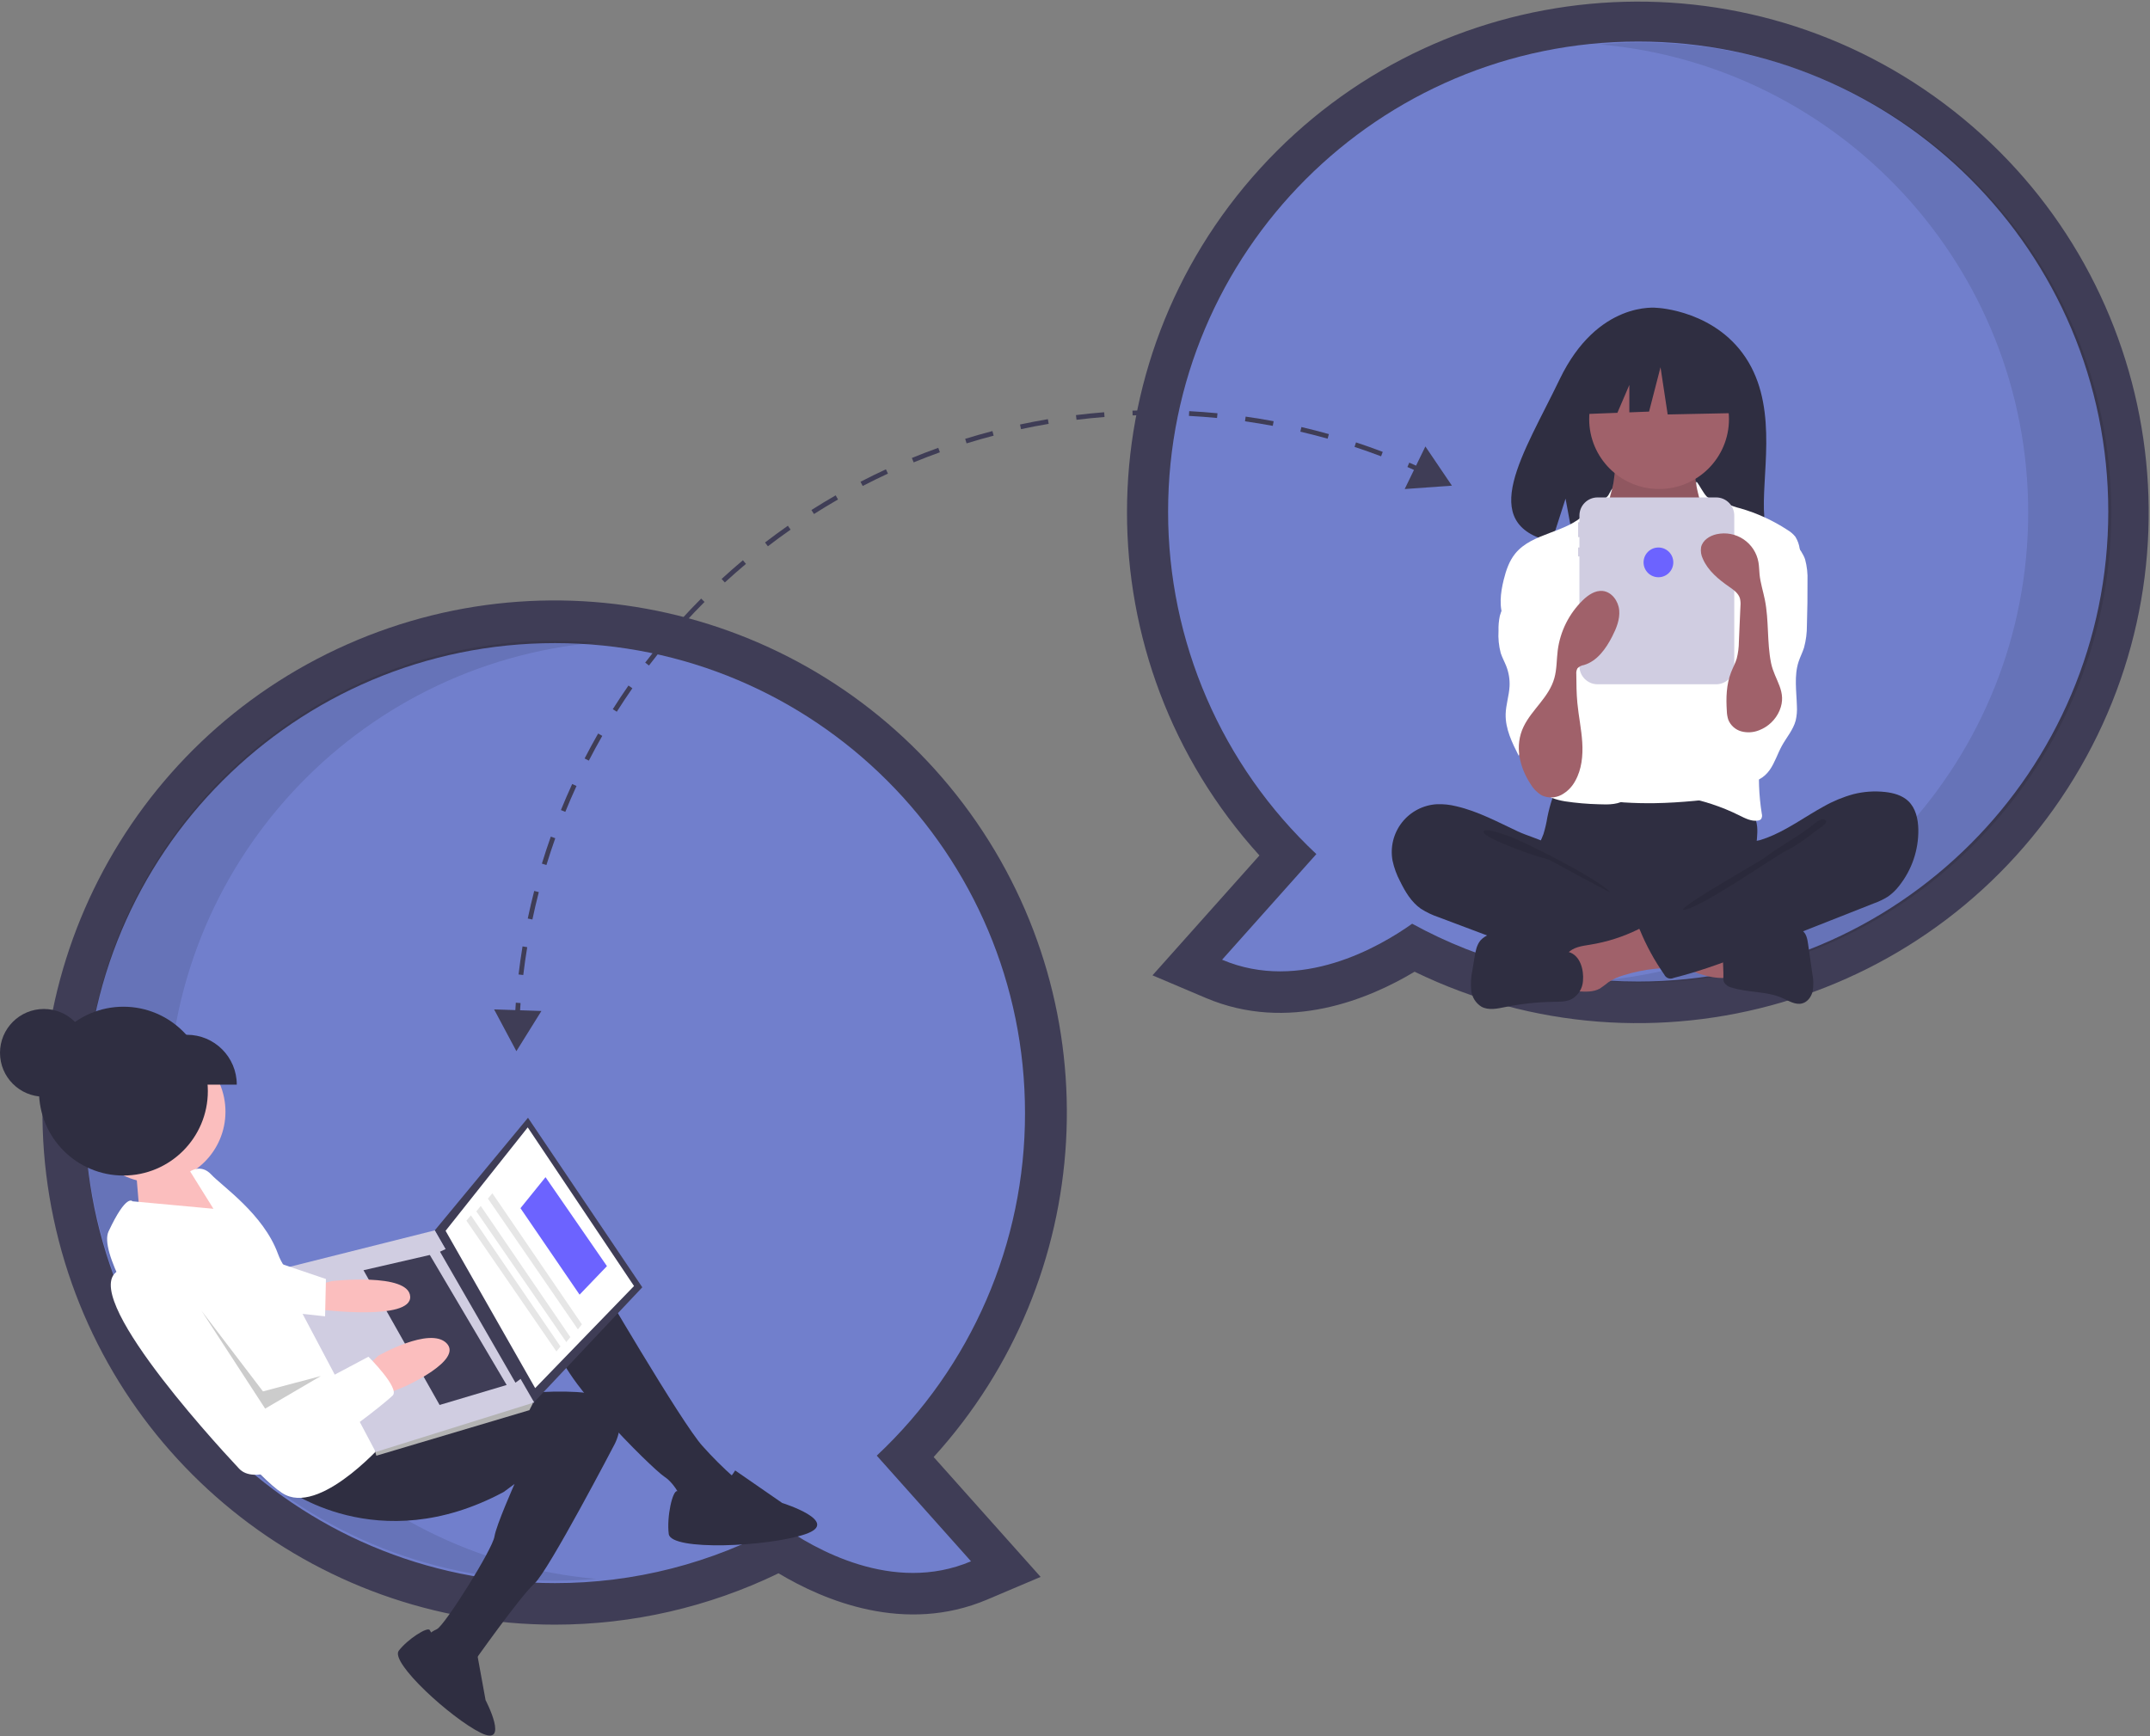
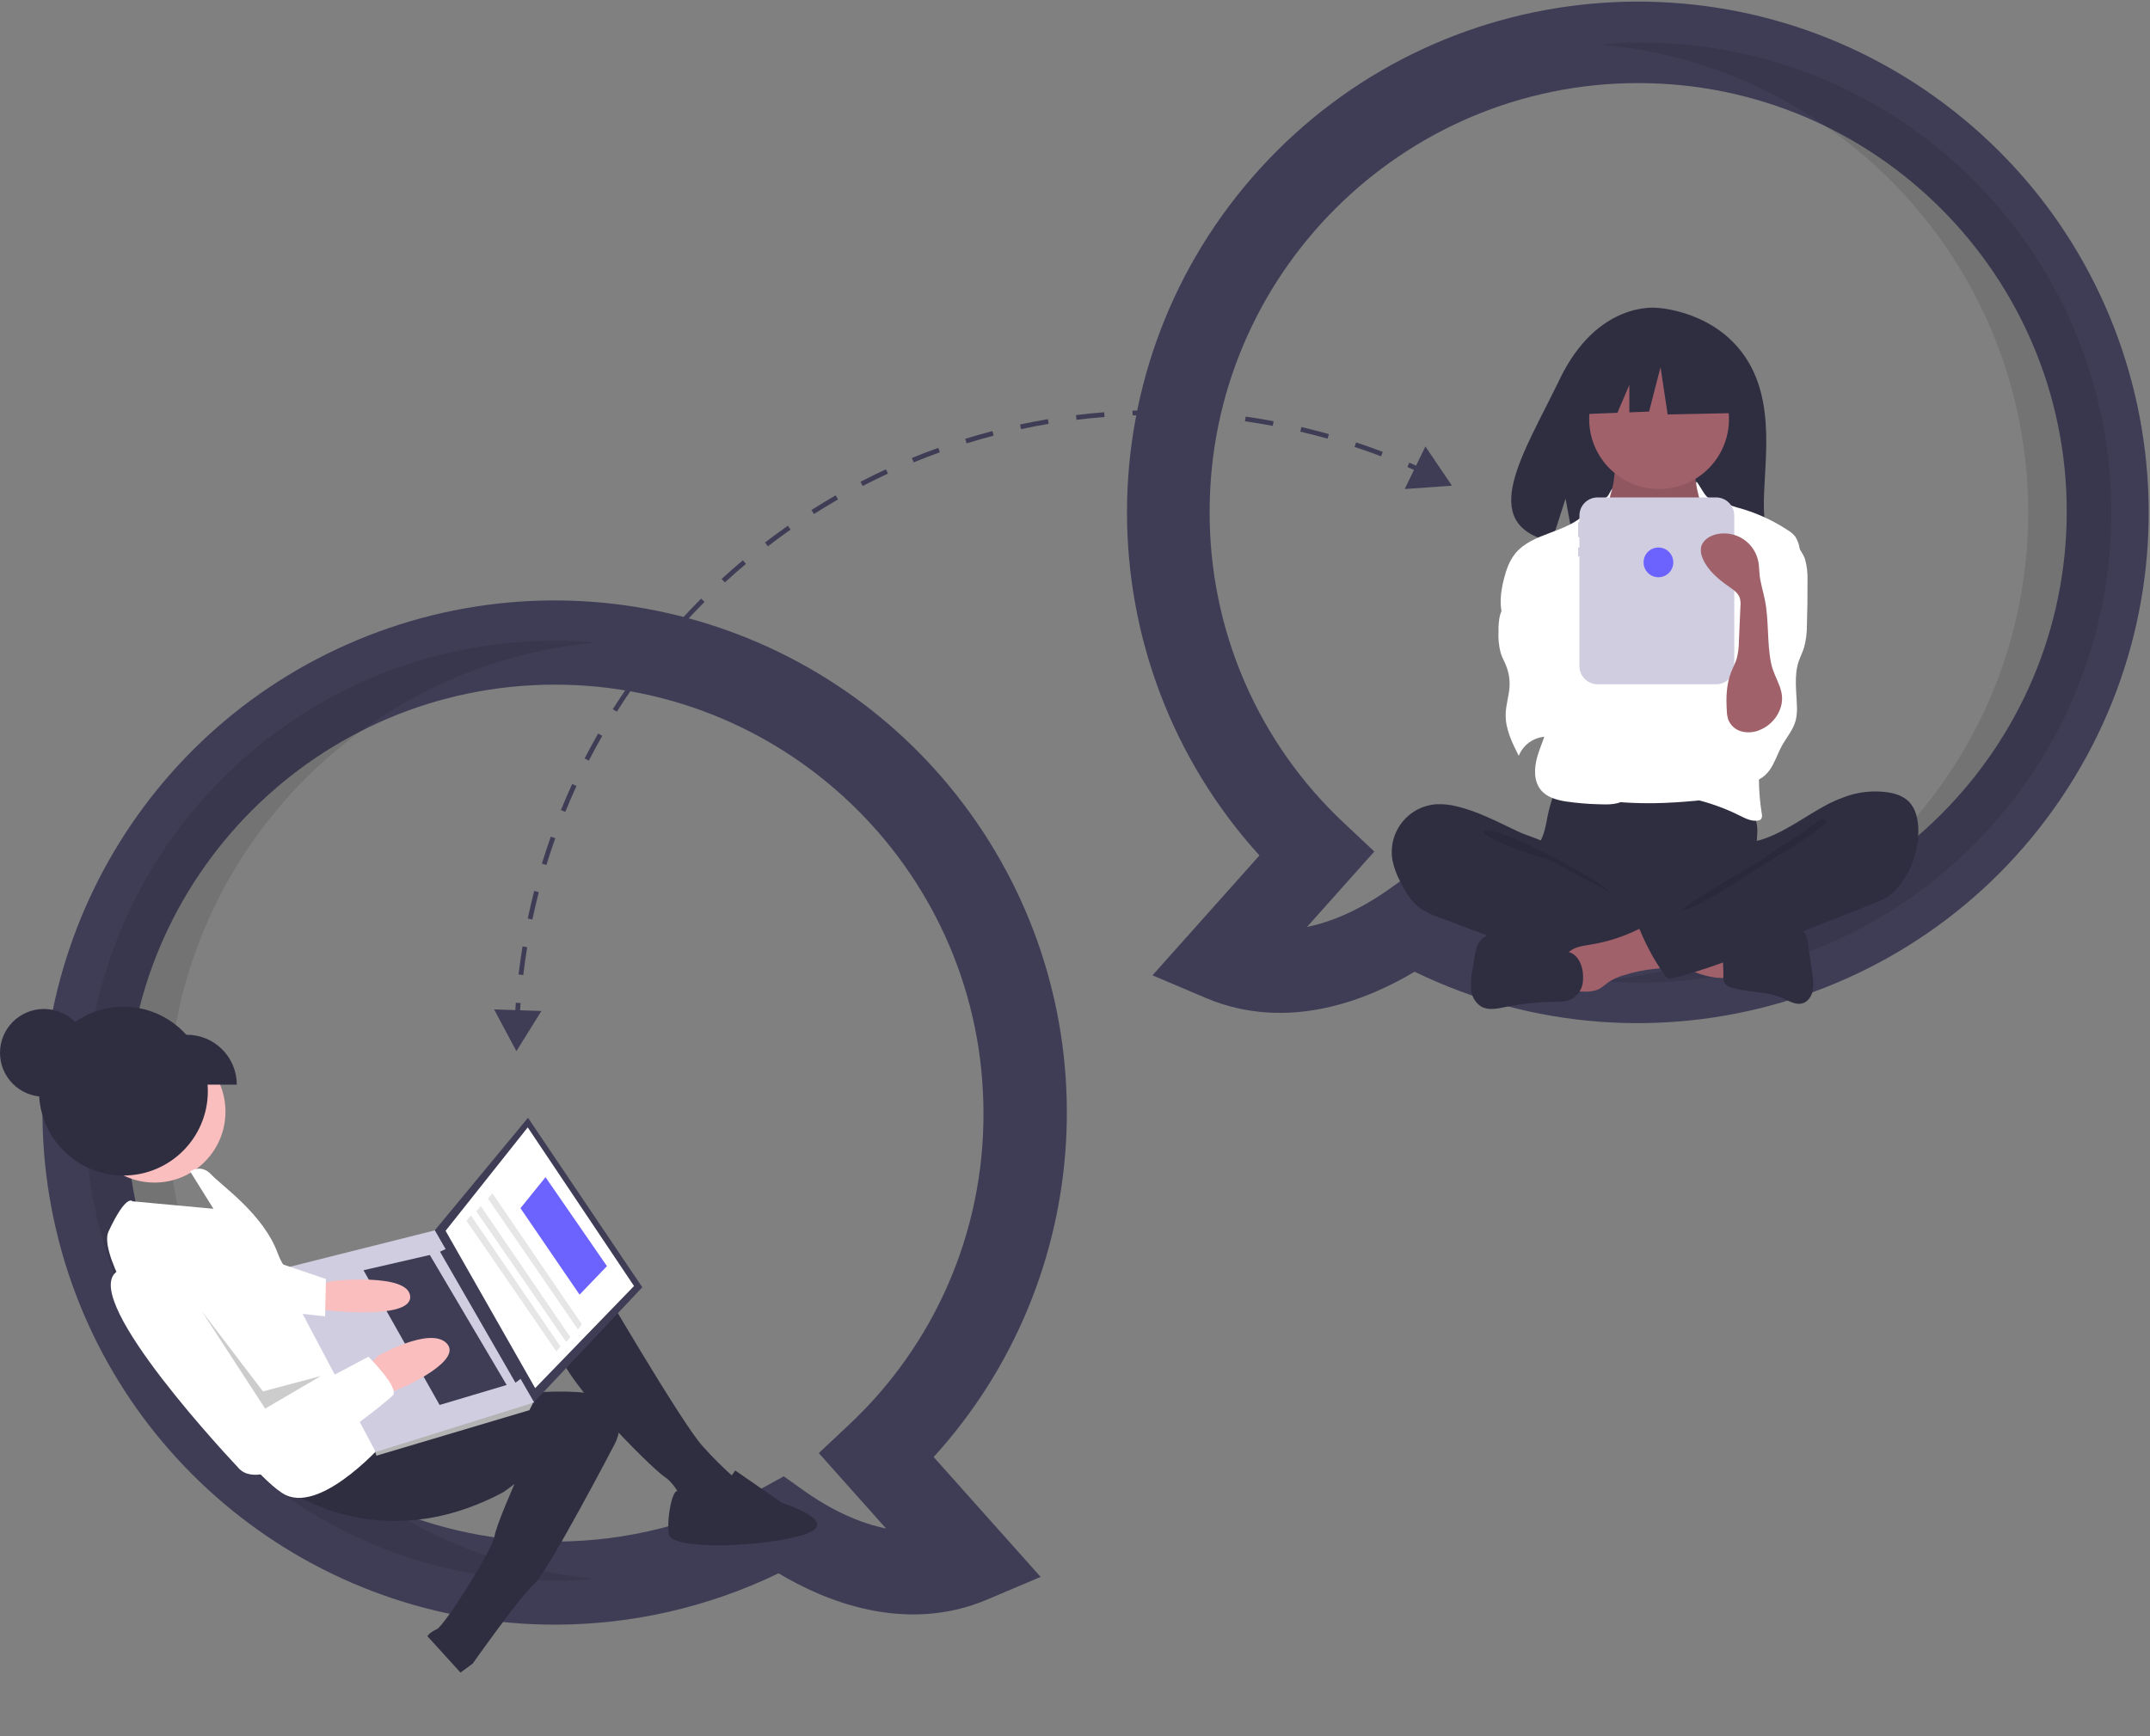
<svg xmlns="http://www.w3.org/2000/svg" width="884px" height="714px" viewBox="0 0 884 714">
  <rect x="0" y="0" width="884" height="714" fill="#808080" stroke="none" />
  <title>undraw_real_time_collaboration_c62i</title>
  <desc>Created with Sketch.</desc>
  <g id="Page-1" stroke="none" stroke-width="1" fill="none" fill-rule="evenodd">
    <g id="undraw_real_time_collaboration_c62i">
      <path d="M581.625,399.613 C562.978,410.796 529.755,424.809 495.805,410.408 L473.86,401.099 L517.838,351.801 C445.119,271.622 445.245,149.309 518.127,69.279 C591.009,-10.751 712.777,-22.285 799.389,42.637 C886.002,107.559 909.09,227.673 852.72,320.079 C796.35,412.486 678.984,446.919 581.625,399.613 L581.625,399.613 Z M497.363,210.366 C497.167,259.049 517.312,305.602 552.934,338.784 L565.065,350.184 L537.391,381.205 C551.806,378.28 564.361,370.482 570.727,365.953 L579.462,359.738 L588.857,364.9 C614.826,379.118 643.956,386.569 673.563,386.566 C770.72,386.566 849.763,307.524 849.763,210.366 C849.763,113.209 770.72,34.166 673.563,34.166 C576.406,34.166 497.363,113.209 497.363,210.366 L497.363,210.366 Z" id="Shape" fill="#3F3D56" fill-rule="nonzero" />
-       <path d="M480.28,210.366 C480.28,103.619 566.815,17.083 673.563,17.083 C780.31,17.083 866.846,103.619 866.846,210.366 C866.846,317.114 780.31,403.65 673.563,403.65 C641.075,403.697 609.104,395.517 580.631,379.873 C567.27,389.379 534.676,408.341 502.476,394.682 L541.236,351.234 C502.29,314.743 480.218,263.737 480.28,210.366 Z" id="Path" fill="#717FCC" />
      <path d="M833.919,210.785 C833.919,109.796 756.463,26.912 657.719,18.262 C663.349,17.769 669.044,17.502 674.802,17.502 C781.55,17.502 868.085,104.038 868.085,210.785 C868.085,317.533 781.55,404.068 674.802,404.068 C669.053,404.068 663.368,403.798 657.746,403.306 C756.477,394.644 833.919,311.765 833.919,210.785 Z" id="Path" fill="#000000" opacity="0.1" />
      <path d="M228.163,668.125 C128.627,668.172 42.651,598.523 22.038,501.146 C1.426,403.768 51.806,305.256 142.823,264.967 C233.84,224.678 340.636,253.616 398.862,334.344 C457.088,415.072 450.842,525.542 383.888,599.193 L427.866,648.492 L405.92,657.801 C371.97,672.201 338.748,658.189 320.101,647.005 C291.443,660.898 260.01,668.119 228.163,668.125 Z M228.163,281.558 C131.006,281.558 51.962,360.602 51.962,457.758 C51.962,554.916 131.006,633.959 228.163,633.959 C257.769,633.962 286.9,626.51 312.868,612.292 L322.263,607.13 L330.998,613.345 C337.364,617.875 349.919,625.673 364.334,628.597 L336.66,597.576 L348.791,586.176 C384.414,552.994 404.559,506.441 404.363,457.758 C404.363,360.602 325.319,281.558 228.163,281.558 Z" id="Shape" fill="#3F3D56" fill-rule="nonzero" />
-       <path d="M421.446,457.758 C421.446,351.011 334.91,264.475 228.162,264.475 C121.415,264.475 34.879,351.011 34.879,457.758 C34.879,564.506 121.415,651.042 228.162,651.042 C260.65,651.089 292.621,642.909 321.095,627.265 C334.456,636.771 367.05,655.733 399.249,642.074 L360.49,598.626 C399.436,562.135 421.507,511.128 421.446,457.758 Z" id="Path" fill="#717FCC" />
      <path d="M69.045,456.782 C69.045,355.793 146.502,272.908 245.246,264.259 C239.615,263.766 233.92,263.499 228.162,263.499 C121.415,263.499 34.879,350.035 34.879,456.782 C34.879,563.529 121.415,650.065 228.162,650.065 C233.912,650.065 239.597,649.795 245.218,649.303 C146.488,640.641 69.045,557.762 69.045,456.782 Z" id="Path" fill="#000000" opacity="0.1" />
      <path d="M718.938,148.96 C706.292,127.592 681.272,126.596 681.272,126.596 C681.272,126.596 656.892,123.479 641.252,156.023 C626.675,186.356 606.556,215.644 638.013,222.745 L643.695,205.06 L647.214,224.062 C651.693,224.384 656.186,224.461 660.674,224.292 C694.362,223.204 726.445,224.61 725.412,212.521 C724.038,196.451 731.106,169.521 718.938,148.96 Z" id="Path" fill="#2F2E41" />
      <path d="M636.217,336.092 C635.846,338.442 635.307,340.763 634.604,343.036 C633.813,345.261 632.591,347.319 631.867,349.568 C629.561,356.734 632.758,364.724 637.865,370.255 C642.293,375.033 648.01,378.427 654.324,380.029 C658.973,381.024 663.715,381.522 668.469,381.515 C681.615,381.961 695.1,382.36 707.557,378.135 C711.492,376.767 715.294,375.04 718.913,372.976 C720.056,372.432 721.062,371.639 721.86,370.656 C722.694,369.216 723.065,367.554 722.923,365.896 C722.895,360.323 721.765,354.778 722.034,349.211 C722.182,346.128 722.759,343.047 722.475,339.973 C721.67,332.82 716.457,326.944 709.45,325.293 C705.916,324.534 702.251,324.947 698.653,325.293 C689.315,326.191 679.936,326.61 670.555,326.55 C660.969,326.488 651.443,325.025 641.905,324.872 C639.084,324.827 639.141,325.697 638.243,328.427 C637.416,330.939 636.739,333.499 636.217,336.092 Z" id="Path" fill="#2F2E41" />
      <path d="M663.42,198.478 C662.96,200.89 662.462,203.39 661.012,205.373 C659.345,207.653 656.626,208.956 654.832,211.138 C652.131,214.424 651.976,219.046 651.965,223.299 C651.955,227.216 652.034,231.395 654.219,234.646 C655.774,236.667 657.704,238.368 659.903,239.657 C668.095,245.179 676.948,250.799 686.826,250.981 C690.919,251.056 695.307,249.999 698,246.917 C699.163,245.468 700.077,243.837 700.706,242.09 C703.231,235.864 704.762,229.279 705.243,222.578 C705.607,219.427 705.312,216.236 704.379,213.205 C703.179,209.859 700.753,207.106 699.149,203.934 C697.253,200.162 696.56,195.9 697.163,191.721 C697.242,191.427 697.218,191.114 697.093,190.836 C696.825,190.535 696.432,190.375 696.03,190.406 L676.444,188.996 C674.62,188.905 672.804,188.697 671.006,188.374 C669.951,188.159 667.162,186.659 666.155,187.058 C664.291,187.796 663.802,196.478 663.42,198.478 Z" id="Path" fill="#A0616A" />
      <path d="M663.42,199.09 C662.96,201.502 662.462,204.002 661.012,205.984 C659.345,208.264 656.626,209.567 654.832,211.75 C652.131,215.035 651.976,219.658 651.965,223.91 C651.955,227.828 652.034,232.006 654.219,235.258 C655.774,237.278 657.704,238.979 659.903,240.269 C668.095,245.79 676.948,251.41 686.826,251.592 C690.919,251.668 695.307,250.611 698,247.528 C699.163,246.08 700.077,244.449 700.706,242.701 C703.231,236.475 704.762,229.891 705.243,223.189 C705.606,220.039 705.312,216.847 704.379,213.816 C703.179,210.47 700.753,207.718 699.149,204.546 C697.253,200.774 696.56,196.511 697.163,192.333 C697.242,192.039 697.218,191.726 697.093,191.448 C696.825,191.146 696.432,190.987 696.03,191.017 L676.444,189.607 C674.62,189.517 672.804,189.309 671.006,188.985 C669.951,188.77 667.162,187.271 666.155,187.67 C664.291,188.408 663.802,197.089 663.42,199.09 Z" id="Path" fill="#000000" opacity="0.1" />
      <circle id="Oval" fill="#A0616A" cx="682.151" cy="172.37" r="28.735" />
      <path d="M667.451,236.729 C668.87,238.373 670.581,239.74 672.498,240.762 C674.496,241.588 676.641,241.996 678.803,241.963 C683.983,242.108 689.598,241.159 693.201,237.435 C697.846,232.635 697.693,224.893 701.334,219.292 C701.627,218.785 702.028,218.347 702.507,218.009 C703.118,217.677 703.808,217.518 704.503,217.551 C709.101,217.508 713.106,220.49 716.721,223.332 C718.422,224.503 719.883,225.99 721.022,227.713 C721.737,229.108 722.226,230.606 722.472,232.154 C724.266,240.911 724.847,249.865 725.423,258.785 C725.742,263.712 726.061,268.644 726.037,273.581 C725.959,289.847 722.178,305.841 718.418,321.667 C717.934,323.706 717.271,325.985 715.417,326.962 C714.59,327.334 713.702,327.551 712.797,327.601 C702.029,328.866 691.238,330.132 680.397,330.299 C676.166,330.364 671.937,330.262 667.71,329.992 C666.982,329.982 666.261,329.857 665.573,329.62 C664.639,329.171 663.836,328.49 663.243,327.641 C657.379,320.251 657.032,310.035 657.07,300.601 C657.161,277.537 657.986,254.491 659.542,231.463 C659.671,229.562 659.699,227.254 658.329,225.759 C660.996,229.711 664.051,233.386 667.451,236.729 Z" id="Path" fill="#FFFFFF" />
      <path d="M661.364,203.55 C660.393,205.307 653.238,209.669 651.857,211.125 C644.139,219.261 630.053,218.955 622.994,227.669 C620.51,230.734 619.22,234.586 618.271,238.416 C616.929,243.832 616.212,249.739 618.461,254.846 C620.624,259.76 625.178,263.157 628.27,267.547 C631.665,272.367 633.192,278.219 634.655,283.93 C635.735,288.146 636.824,292.468 636.403,296.8 C635.925,301.726 633.541,306.237 632.134,310.981 C630.726,315.726 630.483,321.377 633.738,325.106 C636.128,327.846 639.878,328.932 643.463,329.543 C648.053,330.233 652.683,330.636 657.324,330.749 C661.421,330.93 665.937,330.966 669.087,328.339 C671.573,326.266 672.653,322.903 672.793,319.67 C672.932,316.437 672.26,313.232 671.838,310.024 C671.402,306.698 671.234,303.342 671.093,299.991 C670.463,284.951 670.377,269.903 670.835,254.844 C671.066,251.714 670.913,248.568 670.378,245.476 C669.5,241.447 667.323,237.847 665.506,234.146 C661.875,227.175 660.231,219.341 660.753,211.498 C661.303,203.439 664.817,197.299 661.364,203.55 Z" id="Path" fill="#FFFFFF" />
      <path d="M701.715,204.161 C703.193,205.681 708.217,206.182 710.097,207.16 C711.866,207.977 713.712,208.616 715.607,209.068 C722.466,211.047 728.991,214.041 734.963,217.952 C736.204,218.678 737.301,219.625 738.2,220.748 C739.147,222.288 739.757,224.011 739.991,225.804 C740.911,230.365 741.837,234.981 741.63,239.629 C741.41,244.564 739.924,249.342 738.449,254.056 L732.94,271.67 C728.828,284.817 724.689,298.094 723.532,311.82 C722.892,319.428 723.177,327.085 724.38,334.625 C724.609,335.367 724.507,336.171 724.102,336.833 C723.739,337.192 723.261,337.412 722.753,337.454 C720.094,337.87 717.52,336.514 715.111,335.314 C707.748,331.65 699.889,329.078 691.784,327.681 C694.951,323.104 697.395,318.066 699.029,312.745 C699.957,309.367 700.688,305.937 701.218,302.473 L703.781,287.65 C704.824,282.232 705.558,276.76 705.98,271.258 C706.173,269.194 706.053,267.112 705.623,265.084 C705.032,263.153 704.248,261.288 703.282,259.515 C699.058,250.729 697.077,240.703 698.738,231.097 C699.466,226.893 700.879,222.684 700.29,218.459 C699.723,214.396 700.312,211.239 699.27,207.218 C694.99,190.711 698.934,201.303 701.715,204.161 Z" id="Path" fill="#FFFFFF" />
      <path d="M622.921,241.56 C620.995,245.556 617.776,248.96 616.68,253.258 C616.254,255.267 616.071,257.32 616.136,259.372 C615.946,262.465 616.252,265.569 617.043,268.566 C617.655,270.461 618.65,272.209 619.366,274.067 C620.365,276.663 620.811,279.44 620.673,282.218 C620.48,286.067 619.172,289.803 619.07,293.656 C618.909,299.714 621.711,305.409 624.446,310.818 C625.839,307.368 628.683,304.709 632.219,303.552 C635.755,302.394 639.621,302.856 642.785,304.814 C643.411,304.045 643.708,303.06 643.611,302.073 C643.813,295.044 644.008,288.015 644.196,280.986 C644.492,270.115 644.774,259.099 642.273,248.516 C641.144,243.737 639.387,238.977 636.167,235.271 C634.471,233.319 628.714,228.179 625.93,230.365 C624.678,231.348 624.971,234.024 624.772,235.38 C624.473,237.522 623.849,239.606 622.921,241.56 Z" id="Path" fill="#FFFFFF" />
      <path d="M742.193,230.045 C742.967,232.926 743.299,235.909 743.176,238.89 C743.213,244.966 743.133,251.041 742.935,257.116 C742.965,260.231 742.566,263.336 741.751,266.343 C741.129,268.298 740.169,270.132 739.527,272.081 C737.602,277.922 738.654,284.256 738.819,290.404 C738.935,292.393 738.766,294.389 738.315,296.331 C737.299,300.141 734.569,303.221 732.664,306.674 C730.855,309.954 729.763,313.63 727.602,316.689 C725.441,319.748 721.7,322.172 718.074,321.233 C715.327,320.522 713.375,318.09 712.025,315.594 C709.078,310.105 708.07,303.783 709.165,297.651 C710.52,290.19 714.903,283.571 716.483,276.154 C718.654,265.969 715.355,255.459 715.453,245.047 C715.408,243.414 715.63,241.786 716.109,240.225 C716.938,237.846 718.718,235.946 720.363,234.039 C722.419,231.655 724.328,229.149 726.081,226.535 C727.259,224.778 728.858,220.261 730.946,219.886 C735.607,219.047 741.036,226.444 742.193,230.045 Z" id="Path" fill="#FFFFFF" />
      <path d="M598.734,331.562 C596.156,330.914 593.501,330.632 590.844,330.724 C585.199,331.036 579.96,333.759 576.461,338.202 C572.963,342.644 571.543,348.375 572.563,353.937 C573.206,356.915 574.258,359.79 575.689,362.48 C577.781,366.726 580.291,370.963 584.164,373.684 C586.498,375.18 589.011,376.376 591.644,377.244 L612.045,384.93 C615.046,386.06 618.048,387.191 621.079,388.239 C636.306,393.503 652.182,396.659 668.264,397.62 C673.158,398.078 678.092,397.828 682.914,396.877 C684.08,396.725 685.149,396.148 685.915,395.256 C686.304,394.579 686.533,393.822 686.585,393.042 L687.841,384.254 C688.121,383.03 688.085,381.755 687.734,380.549 C687.159,379.072 685.717,378.143 684.343,377.353 C670.931,369.65 655.27,365.4 643.981,354.827 C641.323,352.338 639.099,348.393 635.87,346.702 C632.208,344.785 627.896,343.691 624.111,341.924 C615.837,338.062 607.702,333.624 598.734,331.562 Z" id="Path" fill="#2F2E41" />
      <path d="M619.102,343.41 C626.312,345.67 656.757,361.324 661.975,366.789 C661.276,367.041 637.544,353.742 636.832,353.528 C630.304,351.735 623.912,349.483 617.702,346.787 C616.466,346.215 609.669,343.527 609.976,341.966 C610.324,340.205 617.821,343.009 619.102,343.41 Z" id="Path" fill="#000000" opacity="0.1" />
      <path d="M709.062,402.178 C709.472,402.208 709.878,402.088 710.205,401.841 C710.496,401.468 710.625,400.994 710.563,400.526 L710.529,388.553 C707.086,386.912 703.235,386.387 699.455,385.881 L681.817,383.524 C682.223,383.578 679.06,391.12 679.545,392.127 C680.399,393.902 686.932,395.475 688.775,396.313 C695.184,399.226 701.844,402.429 709.062,402.178 Z" id="Path" fill="#A0616A" />
      <path d="M653.725,388.511 C650.395,389.042 646.678,389.511 644.521,392.103 C641.786,395.39 642.95,400.291 644.255,404.363 C644.416,405.425 644.999,406.377 645.873,407.002 C646.746,407.627 647.836,407.871 648.892,407.68 C651.929,407.873 655.162,408.023 657.815,406.534 C659.017,405.739 660.174,404.879 661.281,403.957 C663.238,402.655 665.389,401.672 667.654,401.044 C671.818,399.734 676.104,398.851 680.446,398.408 C682.157,398.33 683.851,398.031 685.485,397.519 C687.14,396.986 688.452,395.712 689.034,394.074 C689.649,391.898 688.384,389.68 687.171,387.771 C685.774,385.272 683.96,383.03 681.807,381.142 C678.521,378.589 676.895,380.549 673.585,382.182 C667.319,385.275 660.624,387.408 653.725,388.511 Z" id="Path" fill="#A0616A" />
      <path d="M645.022,391.511 L623.877,385.261 C621.341,384.378 618.691,383.865 616.008,383.736 C613.291,383.625 610.658,384.69 608.782,386.659 C607.142,388.583 606.673,391.213 606.264,393.708 L605.39,399.045 C604.806,401.736 604.641,404.5 604.9,407.241 C605.185,410.019 606.735,412.51 609.101,413.993 C612.027,415.589 615.613,414.81 618.879,414.142 C625.475,412.794 632.184,412.074 638.917,411.993 C641.448,411.963 644.102,411.995 646.339,410.809 C648.974,409.247 650.667,406.483 650.861,403.425 C651.277,398.866 649.758,392.911 645.022,391.511 Z" id="Path" fill="#2F2E41" />
      <path d="M717.374,386.065 C720.115,385.584 722.535,384.026 725.161,383.107 C728.858,381.813 732.865,381.813 736.782,381.827 C738.222,381.695 739.67,381.985 740.948,382.661 C742.673,383.81 743.116,386.109 743.409,388.161 L745.179,400.541 C745.653,402.851 745.702,405.227 745.324,407.555 C744.804,409.849 743.241,412.061 740.964,412.653 C738.199,413.371 735.488,411.605 732.878,410.445 C726.352,407.545 718.767,408.286 711.964,406.118 C710.648,405.855 709.508,405.04 708.834,403.88 C708.601,403.193 708.518,402.463 708.59,401.741 C708.707,397.761 707.867,392.327 709.065,388.524 C710.143,385.104 714.314,386.065 717.374,386.065 Z" id="Path" fill="#2F2E41" />
      <path d="M762.122,326.579 C766.347,325.52 770.727,325.22 775.057,325.695 C778.515,326.076 782.078,327.039 784.602,329.432 C787.675,332.345 788.663,336.851 788.745,341.084 C788.88,349.516 786.084,357.734 780.833,364.333 C779.551,366.002 778.026,367.47 776.309,368.688 C774.457,369.847 772.483,370.798 770.423,371.524 L724.736,389.545 C712.717,394.286 700.655,399.04 688.118,402.165 C687.426,402.5 686.628,402.54 685.905,402.278 C685.182,402.016 684.595,401.474 684.278,400.773 C680.275,395.055 676.917,388.912 674.265,382.456 C674.01,382.145 673.923,381.729 674.031,381.341 C674.14,380.954 674.431,380.644 674.81,380.51 L707.125,361.943 C709.495,360.707 711.704,359.185 713.702,357.411 C715.099,356.057 716.243,354.465 717.079,352.71 C717.749,351.311 717.812,348.009 718.667,346.975 C719.505,345.962 722.371,345.882 723.694,345.483 C725.561,344.912 727.389,344.221 729.167,343.415 C736.395,340.181 742.832,335.482 749.762,331.696 C753.648,329.473 757.802,327.754 762.122,326.579 Z" id="Path" fill="#2F2E41" />
      <path d="M743.802,340.445 C738.25,344.615 731.062,348.448 725.559,352.728 C723.681,354.188 692.376,371.789 691.933,374.126 C697.067,374.991 729.767,352.114 734.446,349.832 C739.125,347.549 743.272,344.33 747.382,341.134 C748.429,340.32 752.868,337.872 749.861,336.962 C748.168,336.45 745.053,339.612 743.802,340.445 Z" id="Path" fill="#000000" opacity="0.1" />
      <path d="M705.601,204.565 L656.867,204.565 C652.743,204.565 649.401,207.908 649.401,212.031 L649.401,214.765 L648.872,214.765 L648.872,220.878 L649.401,220.878 L649.401,225.158 L648.872,225.158 L648.872,228.826 L649.401,228.826 L649.401,273.938 C649.401,278.061 652.743,281.403 656.867,281.403 L705.601,281.403 C709.724,281.403 713.067,278.061 713.067,273.938 L713.067,212.031 C713.067,207.908 709.724,204.565 705.601,204.565 Z" id="Path" fill="#D0CDE1" />
      <polygon id="Path" fill="#2F2E41" points="713.347 146.901 688.629 133.953 654.494 139.25 647.432 170.442 665.012 169.765 669.923 158.306 669.923 169.577 678.035 169.265 682.743 151.02 685.686 170.442 714.524 169.853" />
-       <path d="M629.388,322.539 C630.506,324.44 632.095,326.021 634.002,327.129 C636.536,328.287 639.464,328.208 641.933,326.917 C644.366,325.612 646.358,323.615 647.657,321.178 C650.343,316.434 650.9,310.758 650.564,305.317 C650.229,299.875 649.067,294.517 648.553,289.09 C648.179,285.145 648.149,281.176 648.119,277.213 C648.026,276.38 648.201,275.539 648.618,274.811 C649.336,274.097 650.265,273.633 651.268,273.488 C656.689,271.877 660.288,266.795 662.868,261.762 C664.591,258.401 666.089,254.728 665.757,250.966 C665.425,247.204 662.721,243.414 658.963,243.03 C655.866,242.714 653.006,244.681 650.772,246.849 C645.135,252.354 641.513,259.593 640.487,267.404 C639.996,271.229 640.137,275.159 639.096,278.872 C636.875,286.801 629.924,291.662 626.461,298.797 C622.644,306.658 624.75,315.583 629.388,322.539 Z" id="Path" fill="#A0616A" />
      <path d="M731.668,292.248 C730.071,295.963 727.041,298.874 723.265,300.322 C720.942,301.255 718.379,301.412 715.96,300.769 C713.528,300.095 711.549,298.325 710.609,295.983 C710.238,294.819 710.035,293.608 710.006,292.387 C709.658,287.04 709.793,281.531 711.735,276.537 C712.484,274.611 713.494,272.784 714.085,270.804 C714.666,268.517 714.963,266.167 714.97,263.807 L715.609,249.218 C715.714,248.159 715.641,247.09 715.392,246.055 C714.755,243.944 712.782,242.572 710.972,241.313 C706.6,238.273 702.28,234.725 700.161,229.84 C699.434,228.369 699.173,226.71 699.414,225.087 C700.012,222.19 702.935,220.315 705.825,219.683 C709.646,218.847 713.641,219.609 716.887,221.79 C720.133,223.972 722.347,227.385 723.016,231.238 C723.302,232.884 723.298,234.566 723.465,236.229 C723.82,239.756 724.94,243.155 725.64,246.63 C727.365,255.189 726.471,264.037 728.178,272.595 C729.604,279.75 734.983,284.419 731.668,292.248 Z" id="Path" fill="#A0616A" />
      <circle id="Oval" fill="#6C63FF" cx="681.886" cy="231.272" r="6.114" />
      <circle id="Oval" fill="#2F2E41" cx="18.037" cy="432.969" r="18.035" />
-       <polygon id="Path" fill="#FBBEBE" points="83.411 486.51 74.327 477.68 56.086 483.346 57.838 504.467 95.344 502.725 83.822 487.069" />
      <circle id="Oval" fill="#FBBEBE" cx="63.543" cy="457.171" r="29.158" />
      <path d="M244.556,523.934 C244.556,523.934 280.377,585.493 288.902,594.734 C292.956,599.283 297.275,603.587 301.837,607.626 C301.837,607.626 297.829,620.92 291.446,620.445 C287.808,620.226 284.24,619.347 280.917,617.85 C280.917,617.85 278.068,610.465 273.098,607.227 C268.129,603.988 227.53,564.047 228.479,551.281 C229.428,538.515 244.556,523.934 244.556,523.934 Z" id="Path" fill="#2F2E41" />
      <path d="M116.987,611.781 C116.987,611.781 155.181,641.425 207.086,613.57 L211.559,610.278 C211.559,610.278 204.01,627.26 203.31,631.865 C202.498,637.203 182.844,668.475 179.637,669.973 C176.43,671.471 175.723,672.853 175.723,672.853 L189.334,687.834 L194.366,684.131 C194.366,684.131 213.988,656.33 219.727,651.244 C225.466,646.159 252.81,593.713 252.81,593.713 C252.81,593.713 263.264,573.952 237.173,572.465 C211.083,570.979 199.077,578.09 199.077,578.09 L152.772,585.446 L116.987,611.781 Z" id="Path" fill="#2F2E41" />
      <path d="M302.28,604.714 L321.598,618.08 C321.598,618.08 346.244,625.802 331.062,630.941 C315.881,636.079 275.875,637.938 274.967,630.848 C274.059,623.759 276.545,612.6 278.541,613.21 C280.537,613.82 294.389,617.417 302.28,604.714 Z" id="Path" fill="#2F2E41" />
-       <path d="M196.075,679.539 L199.651,699.173 C199.651,699.173 209.818,718.618 197.611,712.585 C185.404,706.551 160.254,683.635 163.967,678.83 C167.681,674.026 175.878,668.815 176.71,670.381 C177.543,671.947 183.704,682.429 196.075,679.539 Z" id="Path" fill="#2F2E41" />
      <path d="M159.24,591.892 C159.24,591.892 133.277,622.204 117.515,614.841 C101.753,607.477 37.266,522.193 44.629,506.43 C51.993,490.668 54.462,494.023 54.462,494.023 L87.758,497.102 L78.178,481.741 C78.178,481.741 82.651,478.449 86.913,483.07 C91.176,487.691 108.289,499.232 114.25,515.532 C120.212,531.832 137.715,531.018 137.715,531.018 L159.24,591.892 Z" id="Path" fill="#FFFFFF" />
      <polygon id="Path" fill="#3F3D56" points="264.085 529.388 219.08 577.161 178.764 505.981 217.091 459.674" />
      <polygon id="Path" fill="#FFFFFF" points="260.688 528.871 220.04 570.852 183.206 506.16 216.986 463.631" />
      <polygon id="Path" fill="#B3B3B3" points="216.875 575.336 219.08 577.161 217.666 579.925 154.735 598.655 154.14 596.499 157.003 593.538" />
      <polygon id="Path" fill="#D0CDE1" points="219.639 576.75 154.472 597.125 114.747 522.062 178.764 505.981" />
      <polygon id="Path" fill="#3F3D56" points="214.733 566.569 211.937 568.626 180.907 514.748 184.114 513.25" />
      <polygon id="Path" fill="#3F3D56" points="208.318 569.565 180.751 577.785 149.457 522.377 176.729 516.099" />
      <path d="M130.657,528.455 L136.364,526.841 C136.364,526.841 168.194,523.241 168.659,533.243 C169.123,543.245 132.092,538.604 132.092,538.604 L127.154,531.895 L130.657,528.455 Z" id="Path" fill="#FBBEBE" />
      <path d="M158.575,573.419 L166.519,570.158 C166.519,570.158 190.499,559.406 183.62,552.401 C176.741,545.396 155.525,557.562 155.525,557.562 L151.463,561.413 L158.575,573.419 Z" id="Path" fill="#FBBEBE" />
      <path d="M151.495,557.942 C151.495,557.942 164.43,570.833 161.486,573.862 C158.543,576.89 110.278,616.719 98.313,603.975 C86.349,591.231 28.056,527.247 50.739,521.759 C73.421,516.272 79.414,529.101 79.414,529.101 L109.358,580.331 L151.495,557.942 Z" id="Path" fill="#FFFFFF" />
      <polygon id="Path" fill="#FFFFFF" points="112.763 518.781 134.011 525.986 133.664 541.326 111.192 538.901" />
      <polygon id="Path" fill="#000000" opacity="0.2" points="131.914 565.887 109.021 579.287 82.865 539.06 108.113 572.197" />
      <circle id="Oval" fill="#2F2E41" cx="50.745" cy="448.718" r="34.712" />
      <polygon id="Path" fill="#6C63FF" points="238.3 532.417 213.995 496.862 224.298 484.108 249.553 520.688" />
      <polygon id="Path" fill="#E6E6E6" points="237.615 546.712 200.613 492.919 202.438 490.714 239.267 544.634" />
      <polygon id="Path" fill="#E6E6E6" points="232.847 551.945 195.845 498.152 197.67 495.947 234.499 549.868" />
      <polygon id="Path" fill="#E6E6E6" points="228.785 555.796 191.783 502.003 193.608 499.798 230.437 553.719" />
      <path d="M66.117,425.544 L76.855,425.544 C88.177,425.544 97.355,434.722 97.355,446.044 L66.117,446.044 L66.117,425.544 Z" id="Path" fill="#2F2E41" />
      <path d="M214.031,412.499 L212.085,412.354 C212.009,413.366 211.955,414.384 211.891,415.4 L203.153,415.107 L212.319,432.283 L222.612,415.759 L213.843,415.465 C213.905,414.476 213.958,413.485 214.031,412.499 Z" id="Path" fill="#3F3D56" />
      <path d="M265.281,272.498 L266.833,273.683 C269.161,270.634 271.592,267.59 274.06,264.636 L272.562,263.384 C270.076,266.36 267.626,269.427 265.281,272.498 Z" id="Path" fill="#3F3D56" />
      <path d="M280.236,254.6 L281.678,255.917 C284.268,253.08 286.957,250.263 289.67,247.543 L288.288,246.165 C285.554,248.905 282.846,251.743 280.236,254.6 Z" id="Path" fill="#3F3D56" />
      <path d="M296.7,238.092 L298.021,239.53 C300.853,236.929 303.778,234.36 306.713,231.894 L305.458,230.399 C302.501,232.883 299.554,235.472 296.7,238.092 Z" id="Path" fill="#3F3D56" />
      <path d="M251.955,291.651 L253.606,292.694 C255.658,289.448 257.813,286.2 260.01,283.042 L258.407,281.926 C256.193,285.109 254.023,288.381 251.955,291.651 Z" id="Path" fill="#3F3D56" />
      <path d="M314.543,223.1 L315.732,224.648 C318.783,222.306 321.921,220.004 325.06,217.808 L323.94,216.208 C320.778,218.421 317.616,220.74 314.543,223.1 Z" id="Path" fill="#3F3D56" />
      <path d="M240.37,311.916 L242.106,312.808 C243.865,309.388 245.725,305.96 247.634,302.622 L245.939,301.653 C244.016,305.016 242.142,308.469 240.37,311.916 Z" id="Path" fill="#3F3D56" />
      <path d="M221.539,366.87 L219.649,366.383 C218.684,370.129 217.791,373.949 216.994,377.738 L218.904,378.14 C219.695,374.38 220.582,370.588 221.539,366.87 Z" id="Path" fill="#3F3D56" />
      <path d="M333.629,209.74 L334.677,211.387 C337.913,209.328 341.24,207.314 344.566,205.399 L343.592,203.707 C340.241,205.636 336.889,207.666 333.629,209.74 Z" id="Path" fill="#3F3D56" />
      <path d="M216.773,389.516 L214.846,389.199 C214.22,393.01 213.669,396.894 213.21,400.743 L215.149,400.973 C215.604,397.154 216.151,393.299 216.773,389.516 Z" id="Path" fill="#3F3D56" />
      <path d="M230.625,333.139 L232.434,333.874 C233.881,330.311 235.43,326.73 237.036,323.232 L235.262,322.417 C233.644,325.942 232.083,329.549 230.625,333.139 Z" id="Path" fill="#3F3D56" />
      <path d="M222.805,355.159 L224.673,355.729 C225.799,352.045 227.022,348.339 228.31,344.713 L226.47,344.06 C225.173,347.713 223.94,351.447 222.805,355.159 Z" id="Path" fill="#3F3D56" />
      <path d="M465.697,170.827 C469.524,170.694 473.422,170.641 477.277,170.677 L477.294,168.725 C473.412,168.689 469.484,168.742 465.63,168.875 L465.697,170.827 Z" id="Path" fill="#3F3D56" />
      <path d="M353.809,198.122 L354.707,199.855 C358.117,198.089 361.607,196.377 365.081,194.768 L364.261,192.996 C360.76,194.618 357.244,196.343 353.809,198.122 Z" id="Path" fill="#3F3D56" />
      <path d="M511.895,173.261 C515.703,173.8 519.547,174.431 523.319,175.137 L523.678,173.218 C519.878,172.507 516.005,171.87 512.167,171.327 L511.895,173.261 Z" id="Path" fill="#3F3D56" />
      <path d="M534.65,177.518 C538.389,178.391 542.162,179.362 545.863,180.402 L546.391,178.522 C542.662,177.474 538.862,176.497 535.094,175.617 L534.65,177.518 Z" id="Path" fill="#3F3D56" />
      <path d="M556.933,183.783 C560.579,184.986 564.25,186.288 567.844,187.654 L568.538,185.83 C564.916,184.453 561.218,183.141 557.545,181.929 L556.933,183.783 Z" id="Path" fill="#3F3D56" />
      <path d="M488.851,171.032 C492.695,171.234 496.58,171.523 500.398,171.892 L500.587,169.949 C496.74,169.577 492.826,169.285 488.954,169.082 L488.851,171.032 Z" id="Path" fill="#3F3D56" />
      <path d="M442.388,170.702 L442.626,172.64 C446.431,172.172 450.305,171.781 454.14,171.48 L453.988,169.533 C450.123,169.837 446.22,170.23 442.388,170.702 Z" id="Path" fill="#3F3D56" />
      <path d="M396.842,180.469 L397.42,182.334 C401.089,181.198 404.833,180.129 408.549,179.157 L408.055,177.269 C404.311,178.247 400.538,179.324 396.842,180.469 Z" id="Path" fill="#3F3D56" />
      <path d="M374.925,188.341 L375.666,190.147 C379.216,188.691 382.842,187.297 386.443,186.003 L385.784,184.166 C382.155,185.469 378.502,186.874 374.925,188.341 Z" id="Path" fill="#3F3D56" />
      <path d="M419.399,174.571 L419.808,176.481 C423.558,175.676 427.382,174.945 431.175,174.307 L430.851,172.381 C427.03,173.024 423.177,173.761 419.399,174.571 Z" id="Path" fill="#3F3D56" />
      <path d="M596.975,199.725 L586.064,183.602 L582.228,191.498 C581.3,191.084 580.376,190.66 579.448,190.259 L578.672,192.051 C579.578,192.443 580.474,192.854 581.374,193.255 L577.556,201.115 L596.975,199.725 Z" id="Path" fill="#3F3D56" />
    </g>
  </g>
</svg>